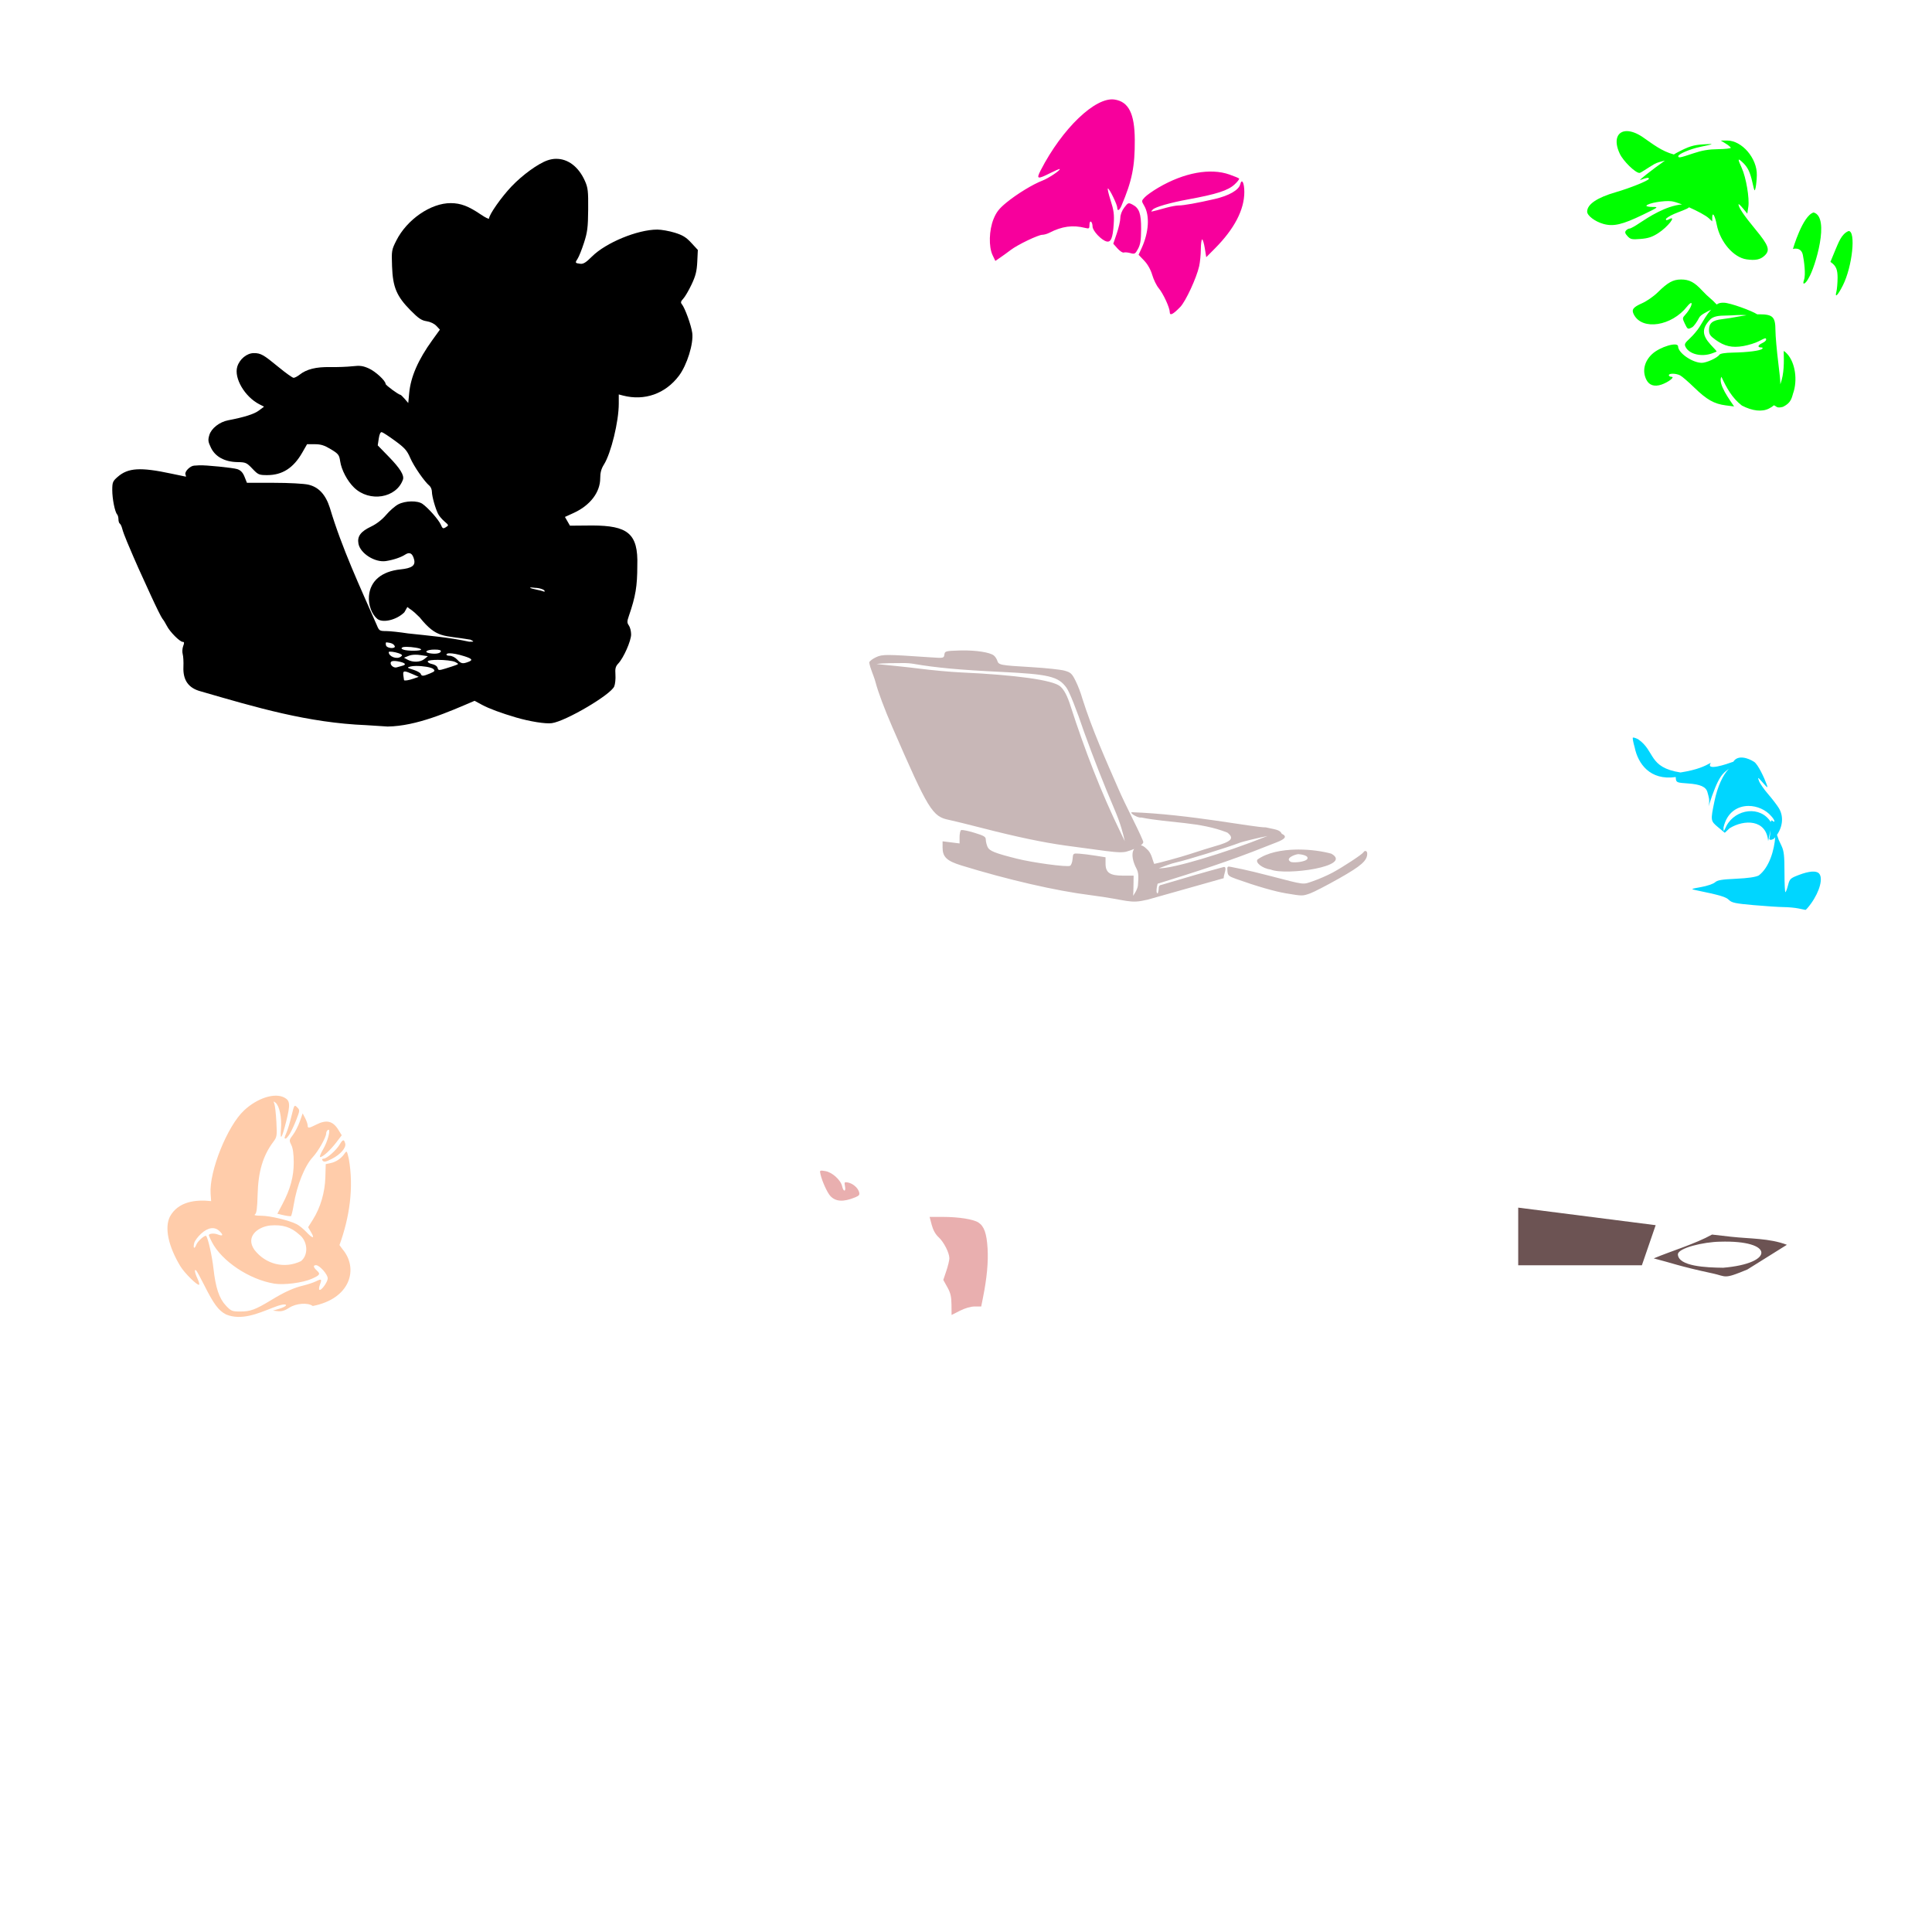
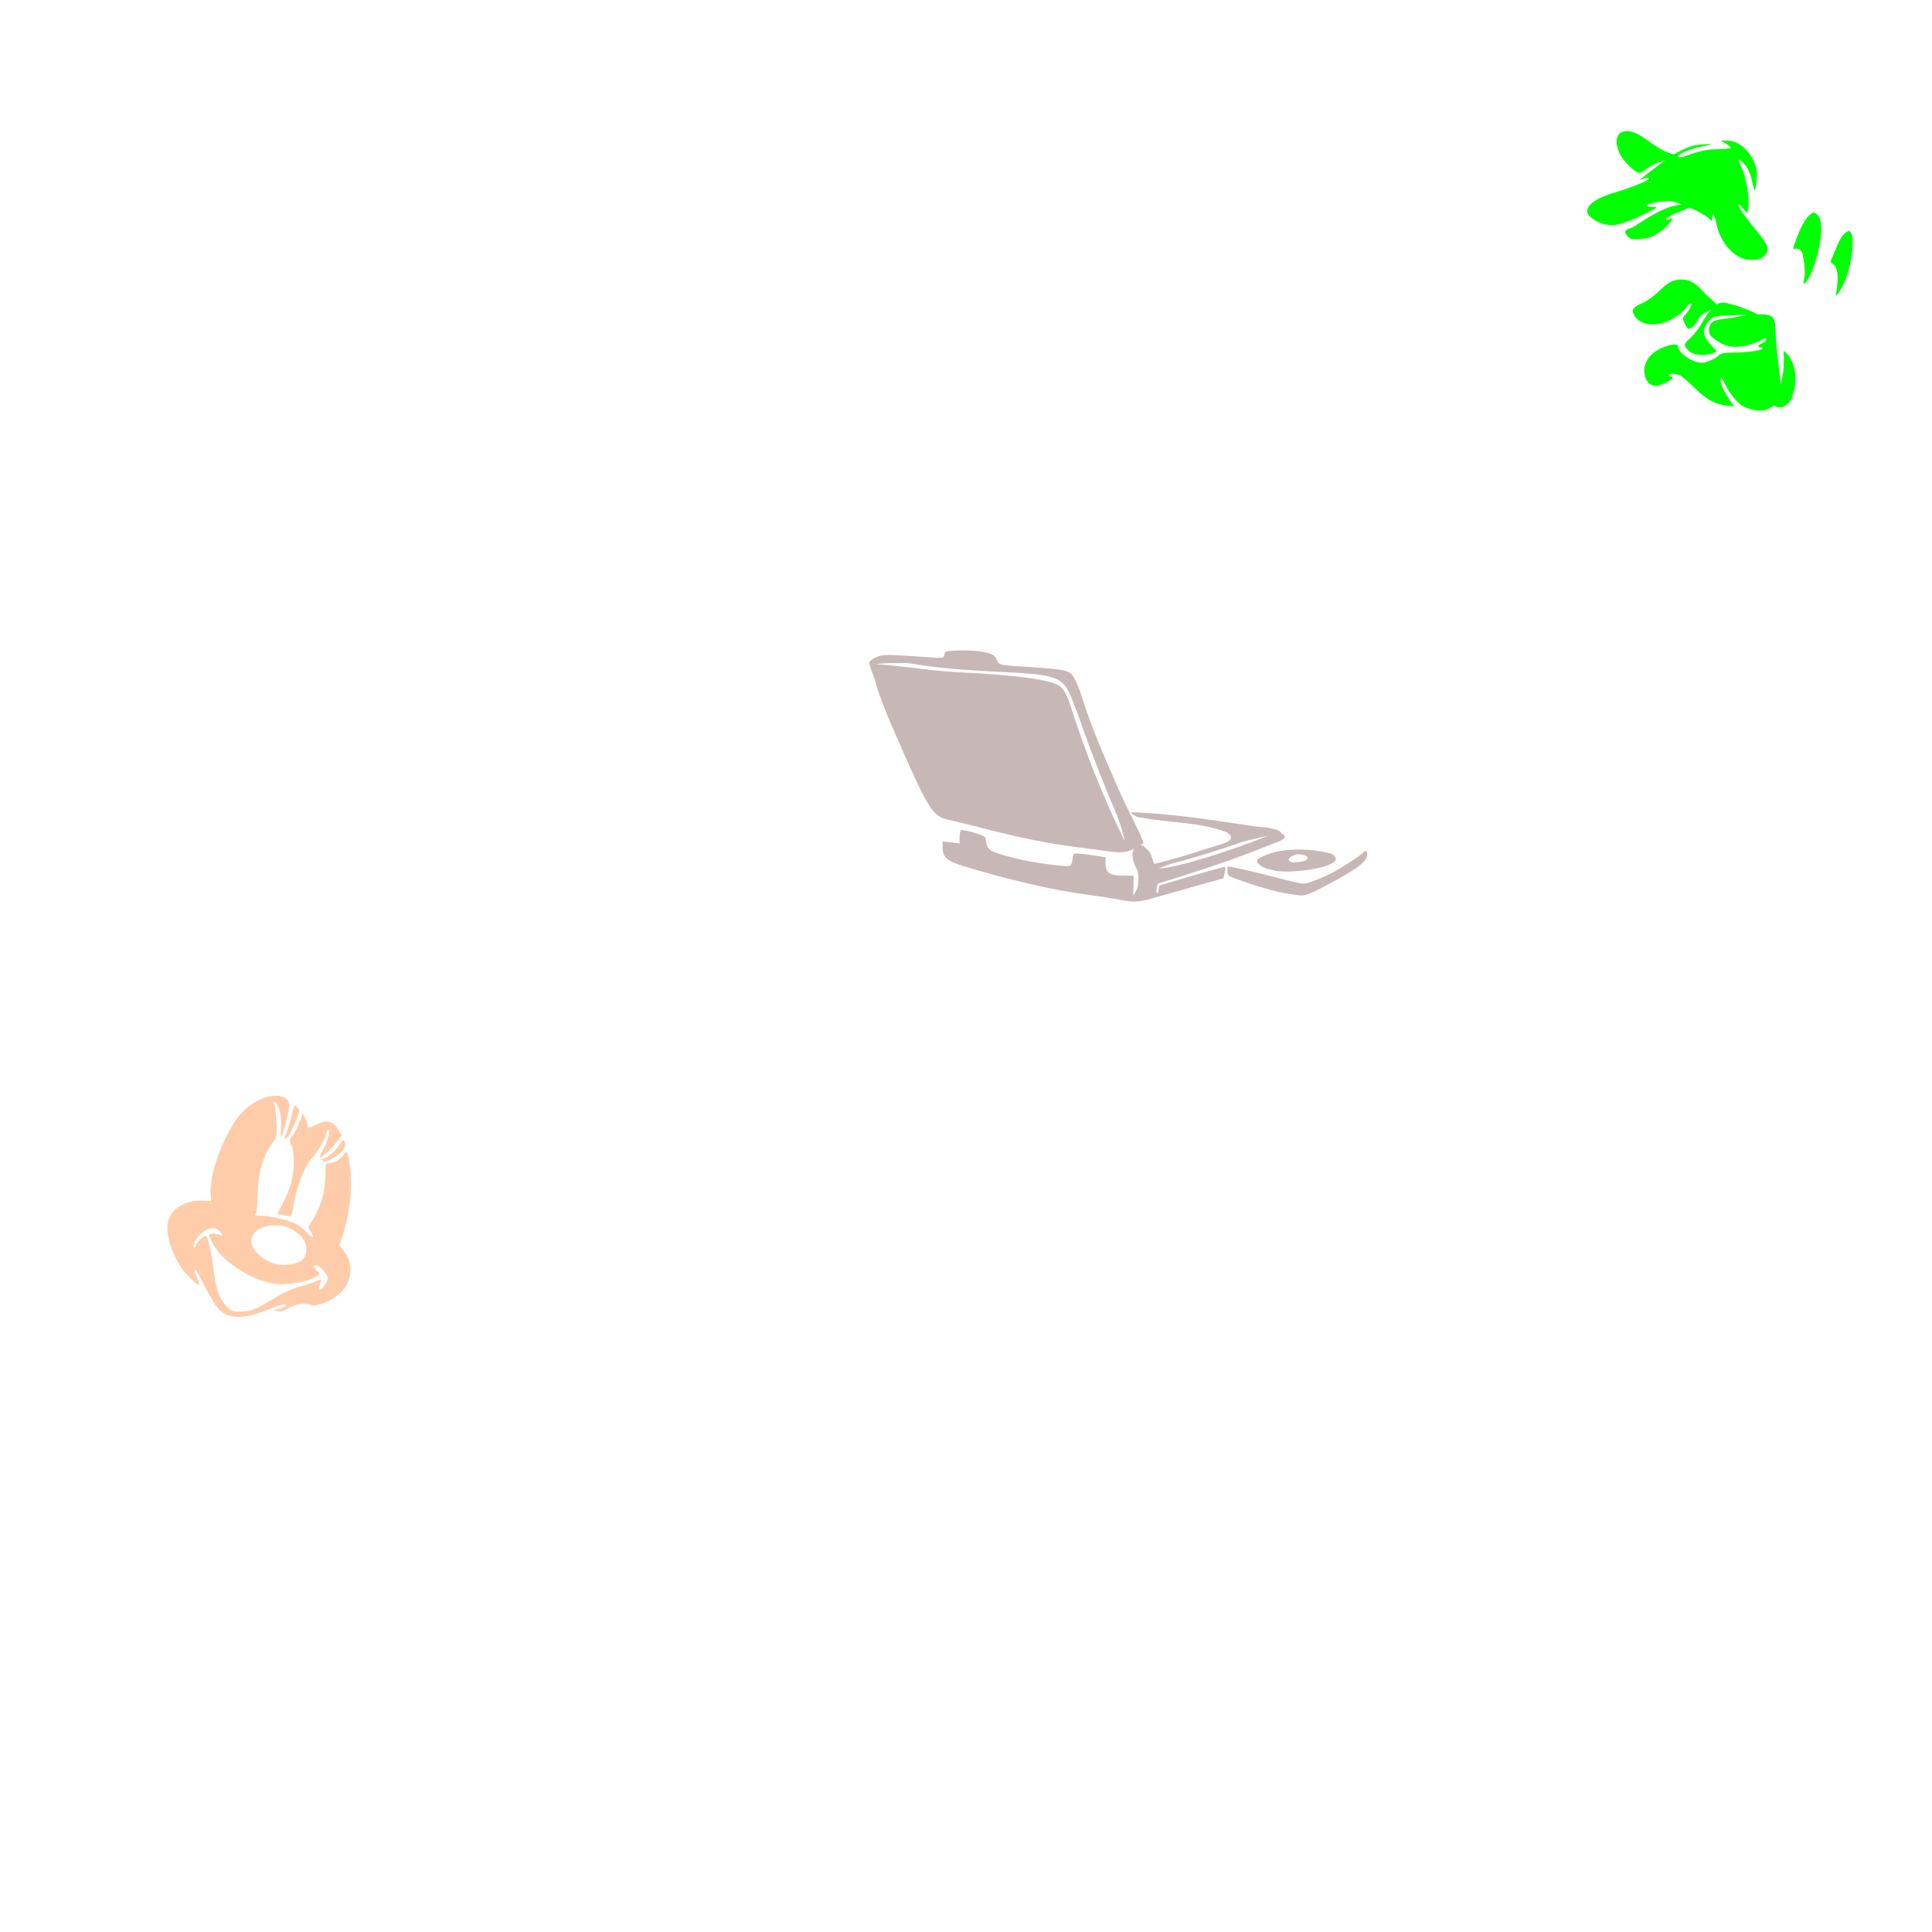
<svg xmlns="http://www.w3.org/2000/svg" xmlns:ns1="http://www.inkscape.org/namespaces/inkscape" xmlns:ns2="http://sodipodi.sourceforge.net/DTD/sodipodi-0.dtd" width="1080" height="1080" id="svg2" version="1.1" ns1:version="0.47 r22583" ns2:docname="MinnieWriting.svg">
  <defs id="defs4">
    <ns1:perspective ns2:type="inkscape:persp3d" ns1:vp_x="0 : 526.18109 : 1" ns1:vp_y="0 : 1000 : 0" ns1:vp_z="744.09448 : 526.18109 : 1" ns1:persp3d-origin="372.04724 : 350.78739 : 1" id="perspective10" />
    <ns1:perspective id="perspective2820" ns1:persp3d-origin="0.5 : 0.33333333 : 1" ns1:vp_z="1 : 0.5 : 1" ns1:vp_y="0 : 1000 : 0" ns1:vp_x="0 : 0.5 : 1" ns2:type="inkscape:persp3d" />
    <ns1:perspective id="perspective2834" ns1:persp3d-origin="0.5 : 0.33333333 : 1" ns1:vp_z="1 : 0.5 : 1" ns1:vp_y="0 : 1000 : 0" ns1:vp_x="0 : 0.5 : 1" ns2:type="inkscape:persp3d" />
    <ns1:perspective id="perspective3041" ns1:persp3d-origin="0.5 : 0.33333333 : 1" ns1:vp_z="1 : 0.5 : 1" ns1:vp_y="0 : 1000 : 0" ns1:vp_x="0 : 0.5 : 1" ns2:type="inkscape:persp3d" />
    <ns1:perspective id="perspective3055" ns1:persp3d-origin="0.5 : 0.33333333 : 1" ns1:vp_z="1 : 0.5 : 1" ns1:vp_y="0 : 1000 : 0" ns1:vp_x="0 : 0.5 : 1" ns2:type="inkscape:persp3d" />
    <ns1:perspective id="perspective3507" ns1:persp3d-origin="0.5 : 0.33333333 : 1" ns1:vp_z="1 : 0.5 : 1" ns1:vp_y="0 : 1000 : 0" ns1:vp_x="0 : 0.5 : 1" ns2:type="inkscape:persp3d" />
    <ns1:perspective id="perspective3666" ns1:persp3d-origin="0.5 : 0.33333333 : 1" ns1:vp_z="1 : 0.5 : 1" ns1:vp_y="0 : 1000 : 0" ns1:vp_x="0 : 0.5 : 1" ns2:type="inkscape:persp3d" />
    <ns1:perspective id="perspective3923" ns1:persp3d-origin="0.5 : 0.33333333 : 1" ns1:vp_z="1 : 0.5 : 1" ns1:vp_y="0 : 1000 : 0" ns1:vp_x="0 : 0.5 : 1" ns2:type="inkscape:persp3d" />
  </defs>
  <ns2:namedview id="base" pagecolor="#ffffff" bordercolor="#666666" borderopacity="1.0" ns1:pageopacity="0.0" ns1:pageshadow="2" ns1:zoom="0.22685185" ns1:cx="1436.6957" ns1:cy="432.91836" ns1:document-units="in" ns1:current-layer="layer1" showgrid="false" units="in" ns1:showpageshadow="false" borderlayer="false" ns1:window-width="1280" ns1:window-height="747" ns1:window-x="-4" ns1:window-y="-4" ns1:window-maximized="1" />
  <g ns1:label="Layer 1" ns1:groupmode="layer" id="layer1" transform="translate(0,27.64)">
-     <path style="fill:#000000" d="m 310.749,61.136 c -1.528,0.031 -3.083,0.313 -4.649,0.848 -5.289,1.805 -14.053,8.163 -20.252,14.689 -5.635,5.932 -12.464,15.693 -12.464,17.815 0,0.499 -2.037,-0.478 -4.53,-2.172 -6.963,-4.734 -11.312,-6.384 -16.874,-6.411 -11.126,-0.053 -24.478,9.121 -30.424,20.901 -2.652,5.253 -2.721,5.7 -2.397,14.543 0.424,11.591 2.559,16.639 10.371,24.543 4.407,4.459 6.107,5.602 8.941,6.027 2.081,0.312 4.304,1.381 5.47,2.623 l 1.96,2.093 -4.265,5.907 c -7.896,10.94 -12.049,20.459 -12.901,29.577 l -0.517,5.536 -1.974,-2.305 c -1.088,-1.265 -2.174,-2.291 -2.411,-2.291 -0.972,0 -8.278,-5.367 -8.278,-6.08 0,-1.777 -5.656,-6.995 -9.378,-8.662 -3.291,-1.474 -4.944,-1.701 -9.192,-1.219 -2.849,0.323 -8.481,0.536 -12.517,0.464 -7.831,-0.14 -13.078,1.172 -16.994,4.252 -1.22,0.96 -2.734,1.748 -3.351,1.748 -0.617,0 -4.343,-2.66 -8.291,-5.907 -8.62,-7.091 -10.059,-7.907 -13.96,-7.907 -3.875,0 -7.977,3.377 -9.245,7.616 -1.906,6.372 4.187,16.763 12.292,20.954 l 2.676,1.377 -2.927,2.185 c -2.609,1.956 -8.115,3.699 -17.166,5.431 -4.804,0.919 -9.359,4.493 -10.477,8.225 -0.847,2.827 -0.714,3.775 0.927,7.166 2.426,5.012 7.73,7.863 14.848,7.974 4.543,0.07 5.086,0.313 8.278,3.669 3.228,3.394 3.695,3.603 8.331,3.603 8.44,0 14.65,-4.008 19.563,-12.596 l 2.676,-4.676 4.344,0 c 3.372,0 5.363,0.628 8.954,2.808 4.227,2.566 4.681,3.135 5.205,6.689 0.718,4.865 3.99,11.073 7.775,14.742 8.623,8.358 23.605,5.934 27.312,-4.424 0.852,-2.38 -1.55,-6.29 -7.881,-12.795 l -6.199,-6.371 0.57,-3.815 c 0.381,-2.542 0.968,-3.735 1.735,-3.563 0.634,0.142 3.981,2.337 7.444,4.874 5.31,3.89 6.62,5.365 8.397,9.484 2.034,4.715 7.927,13.245 10.768,15.603 0.759,0.63 1.372,2.17 1.377,3.417 0.01,2.508 1.919,9.278 3.483,12.371 0.553,1.094 2.135,2.959 3.523,4.146 2.466,2.109 2.485,2.173 0.781,3.232 -1.556,0.967 -1.854,0.82 -2.821,-1.43 -1.171,-2.724 -7.035,-9.367 -10.265,-11.629 -2.754,-1.929 -9.546,-1.798 -13.51,0.265 -1.761,0.917 -4.827,3.587 -6.808,5.921 -2.257,2.659 -5.393,5.087 -8.384,6.503 -5.842,2.766 -7.842,5.475 -7.073,9.576 1.025,5.466 9.257,10.665 15.391,9.709 4.173,-0.651 8.37,-2.062 10.742,-3.616 2.489,-1.631 4.097,-0.737 4.98,2.781 0.838,3.34 -1.227,4.836 -7.616,5.497 -10.577,1.095 -16.93,6.463 -17.629,14.901 -0.403,4.855 1.521,10.153 4.609,12.715 3.063,2.542 10.887,0.663 15.192,-3.642 l 1.669,-2.94 c 2.286,1.921 2.024,0.97 6.861,5.762 9.758,12.087 13.184,9.829 28.451,12.503 2.155,1.155 2.156,1.151 -0.861,1.099 -11.165,-2.392 -22.519,-3.364 -34.027,-4.596 -4.706,-0.728 -10.261,-1.325 -12.345,-1.325 -3.564,0 -3.868,-0.199 -5.126,-3.245 -9.426,-21.512 -19.496,-42.944 -26.278,-65.656 -2.375,-7.437 -6.265,-11.611 -12.027,-12.941 -2.498,-0.577 -10.927,-1.033 -19.364,-1.033 l -14.954,0 -1.338,-3.351 c -0.955,-2.386 -2.109,-3.619 -4,-4.278 -2.247,-0.783 -18.006,-2.363 -21.391,-2.146 -0.593,0.038 -1.858,0.113 -2.808,0.172 -2.272,0.142 -5.433,3.368 -4.834,4.927 0.259,0.675 0.362,1.232 0.225,1.232 -0.137,0 -3.814,-0.767 -8.159,-1.695 -17.312,-3.7 -24.171,-3.274 -30.027,1.868 -2.678,2.351 -2.954,3.021 -2.954,7.298 0,4.959 1.455,12.244 2.715,13.629 0.41,0.451 0.742,1.691 0.742,2.755 0,1.064 0.346,2.15 0.768,2.411 0.422,0.261 1.028,1.551 1.351,2.861 0.323,1.31 1.58,4.714 2.795,7.563 1.215,2.849 2.793,6.537 3.497,8.199 1.497,3.533 2.577,5.943 9.735,21.576 2.935,6.409 5.832,12.242 6.437,12.954 0.605,0.712 1.733,2.532 2.503,4.053 1.669,3.295 7.237,8.888 8.848,8.888 0.884,0 0.941,0.531 0.252,2.344 -0.489,1.287 -0.606,3.324 -0.265,4.53 0.341,1.205 0.515,4.385 0.397,7.06 -0.331,7.515 2.849,11.964 9.815,13.762 30.787,8.929 59.784,17.556 92.412,18.861 5.222,0.345 10.578,0.686 11.907,0.768 16.286,-0.226 33.872,-8.072 48.636,-14.384 l 4.252,2.305 c 3.746,2.029 10.753,4.62 18.941,7.02 7.639,2.239 16.481,3.654 19.947,3.179 7.787,-1.067 32.99,-15.897 34.914,-20.543 0.539,-1.302 0.842,-4.263 0.675,-6.583 -0.245,-3.424 0.063,-4.599 1.616,-6.252 2.978,-3.17 7.152,-12.638 7.152,-16.225 0,-1.772 -0.561,-4.017 -1.245,-4.993 -1.081,-1.544 -1.077,-2.25 0,-5.378 3.748,-10.88 4.702,-16.569 4.702,-28.067 0.631,-18.239 -5.621,-22.374 -25.086,-22.464 l -12.556,0.106 -1.404,-2.45 -1.404,-2.437 4.901,-2.238 c 9.213,-4.207 14.821,-11.561 14.821,-19.404 0,-3.128 0.59,-5.296 2.079,-7.656 3.946,-6.251 8.291,-24.039 8.291,-33.987 l 0,-5.192 2.371,0.623 c 12.016,3.111 23.665,-0.998 31.232,-11.02 4.541,-6.015 8.268,-17.987 7.47,-24 -0.559,-4.211 -4.085,-13.961 -5.788,-16.013 -0.803,-0.967 -0.639,-1.625 0.781,-3.139 0.989,-1.054 3.083,-4.637 4.649,-7.96 2.263,-4.804 2.914,-7.405 3.166,-12.662 l 0.318,-6.609 -3.656,-3.96 c -2.887,-3.132 -4.822,-4.316 -9.245,-5.682 -3.076,-0.95 -7.467,-1.735 -9.762,-1.735 -11.044,0 -28.78,7.323 -36.543,15.086 -3.313,3.313 -4.812,4.245 -6.517,4.027 -2.942,-0.377 -3.006,-0.503 -1.444,-2.887 0.739,-1.129 2.332,-5.135 3.55,-8.914 1.896,-5.884 2.235,-8.551 2.318,-18.53 0.085,-10.29 -0.124,-12.163 -1.815,-15.974 -3.559,-8.022 -9.616,-12.493 -16.239,-12.358 z M 299.067,300.967 c 2.482,0.019 5.391,0.999 5.391,1.815 0,0.774 -0.218,0.007 -4.413,-0.788 -3.787,-0.718 -5.582,-1.638 -0.978,-1.026 z m -83.193,30.451 c 1.759,0.234 4.174,0.406 4.861,2.318 0,1.414 -4.325,1.015 -4.887,-0.45 -0.281,-0.733 -0.268,-1.574 0.026,-1.868 z m 11.272,2.53 c 3.127,-0.007 8.265,0.765 8.265,1.497 0,0.854 -7.558,0.916 -9.881,0.08 -1.222,-0.44 -1.378,-0.78 -0.583,-1.272 0.333,-0.206 1.156,-0.302 2.199,-0.305 z m 15.722,1.536 c 2.738,0 3.798,0.316 3.55,1.073 -0.378,1.151 -3.286,1.572 -6.49,0.927 -3.229,-0.65 -1.246,-2 2.94,-2 z m -24.808,1.152 c 1.43,-0.046 4.484,0.592 5.96,1.391 0.936,0.506 0.936,0.751 0,1.444 -2.201,1.628 -6.683,-0.064 -6.729,-2.543 -0.003,-0.187 0.292,-0.276 0.768,-0.291 z m 33.139,0.927 c 1.788,-0.056 4.886,0.525 8.371,1.629 4.364,1.383 4.917,2.152 2.252,3.166 -3.224,1.226 -4.106,1.041 -6.318,-1.351 -1.071,-1.158 -2.891,-2.066 -4.146,-2.066 -1.318,0 -2.019,-0.377 -1.695,-0.901 0.184,-0.297 0.724,-0.451 1.536,-0.477 z m -19.007,0.781 c 0.894,-0.004 1.852,0.063 2.848,0.212 l 4.133,0.623 -1.974,1.603 c -2.24,1.814 -6.436,1.968 -9.378,0.344 l -1.987,-1.086 2.543,-1.046 c 1.016,-0.421 2.324,-0.642 3.815,-0.649 z m 12.556,2.887 c 3.783,0.007 8.333,0.453 9.788,1.232 1.913,1.024 1.928,1.077 0.278,1.709 -0.94,0.36 -3.529,1.218 -5.748,1.894 -3.769,1.147 -4.061,1.117 -4.45,-0.371 -0.247,-0.943 -1.525,-1.812 -3.126,-2.132 -1.486,-0.297 -2.544,-0.98 -2.358,-1.51 0.2,-0.571 2.674,-0.827 5.616,-0.821 z m -24.384,0.623 c 0.558,-0.005 1.223,0.057 1.947,0.185 3.975,0.706 5.191,1.748 2.821,2.424 -1,0.285 -2.537,0.719 -3.417,0.967 -1.81,0.509 -4.025,-1.621 -3.152,-3.033 0.218,-0.353 0.871,-0.535 1.801,-0.543 z m 12.133,2.781 c 3.729,-0.05 8.678,0.703 9.762,1.722 1.063,0.999 0.783,1.347 -1.921,2.477 -3.855,1.611 -4.622,1.637 -5.179,0.185 -0.239,-0.622 -2.132,-1.65 -4.199,-2.291 -3.481,-1.079 -3.601,-1.211 -1.603,-1.762 0.785,-0.216 1.896,-0.314 3.139,-0.331 z m -6.08,3.099 c 0.787,0.042 2.105,0.54 4.212,1.47 l 3.43,1.51 -2.914,1.02 c -2.692,0.939 -5.157,1.307 -5.298,0.795 -0.033,-0.119 -0.199,-1.277 -0.371,-2.583 -0.205,-1.552 -0.072,-2.265 0.94,-2.212 z" id="path4037" ns2:nodetypes="csssssssssccccccsssssssssscccsssssscccsssscccssssssssssssssssssssccccccsccscccssssssssssssssssssssscccccssssssssccccccsscccssssscccssssssssccsscccsccsssccssccsssccsssssccccccccccssssssccssssccssssscccccssc" />
-     <path id="path4087" style="fill:#6c5353" d="m 957.046,662.491 c -9.563,5.288 -22.553,9.102 -32.596,13.315 9.3,2.344 14.23,4.409 32.834,8.381 8.022,1.708 5.898,3.502 19.492,-2.165 l 22.101,-13.815 c -9.677,-3.709 -20.776,-3.344 -31.05,-4.484 l -10.782,-1.232 z m 4.411,3.981 c 30.592,-0.953 30.567,12.158 1.805,14.565 -9.579,-0.096 -25.068,-0.785 -25.315,-7.486 0.13,-3.558 14.246,-6.912 23.51,-7.079 z m -112.766,-19.039 76.837,9.809 -7.707,22.421 -69.13,0 0,-32.23 z" />
    <path id="path3985" style="fill:#c8b7b7" d="m 725.808,449.823 c 1.43,0.111 6.298,0.747 4.874,2.887 -0.986,1.189 -6.132,2.077 -8.94,1.536 -3.873,-1.892 1.922,-4.263 4.066,-4.424 z m 37.404,-1.775 c -0.343,0.022 -0.722,0.259 -1.02,0.742 -0.733,1.186 -11.669,8.38 -17.338,11.404 -2.849,1.52 -7.657,3.617 -10.689,4.662 -6.15,2.12 -4.045,2.372 -24.702,-2.98 -5.697,-1.476 -12.289,-3.071 -14.662,-3.55 -2.374,-0.478 -5.342,-1.091 -6.596,-1.351 -2.119,-0.439 -2.268,-0.279 -2.066,2.291 0.197,2.505 0.648,2.921 4.861,4.424 11.372,4.056 21.574,7.003 27.961,8.066 9.143,1.522 9.142,1.526 13.431,0.013 2.044,-0.721 9.325,-4.492 16.186,-8.371 12.35,-6.984 15.7,-9.924 15.709,-13.841 0,-0.986 -0.501,-1.546 -1.073,-1.51 z m -37.232,-0.795 c -0.448,-4.2e-4 -0.89,0.005 -1.338,0.013 -8.127,0.142 -16.276,1.7 -21.682,5.563 -1.374,1.656 2.63,4.987 7.404,5.629 8.353,3.485 46.446,-1.781 33.855,-8.888 -4.924,-1.362 -11.525,-2.309 -18.239,-2.318 z m -17.444,-7.563 c -23.957,9.619 -53.648,18.481 -60.729,18.04 2.685,-1.012 7.009,-2.702 9.404,-3.205 5.547,-1.167 28.804,-8.363 36.292,-11.232 1.017,-0.39 9.662,-2.571 15.033,-3.603 z M 504.891,343.014 c 1.996,-0.014 4.054,0.134 6.106,0.49 12.209,2.117 25.824,3.362 48.279,4.437 27.137,1.299 32.34,2.554 36.875,8.848 1.709,2.373 5.603,12.136 9.868,24.782 5.313,14.683 10.996,29.234 17.139,43.59 3.186,7.435 4.746,13.397 5.603,17.417 -0.572,-1.251 -1.289,-2.735 -2.172,-4.503 -11.109,-22.778 -20.218,-46.515 -28,-70.623 -1.913,-6.113 -3.799,-9.7 -6.066,-11.523 -4.274,-3.438 -24.819,-6.301 -55.14,-7.669 -6.001,-0.271 -16.746,-1.254 -23.868,-2.185 -6.238,-0.816 -19.462,-2.114 -23.47,-2.503 2.615,-0.581 11.685,-0.535 14.848,-0.556 z m 33.073,-7.06 c -0.52,0.006 -1.041,0.009 -1.563,0.026 -7.865,0.258 -8.214,0.356 -8.49,2.305 -0.283,2.002 -0.405,2.028 -7.775,1.523 -24.981,-1.71 -26.771,-1.713 -30.305,-0.119 -1.872,0.844 -3.64,2.156 -3.934,2.927 0.538,3.584 2.422,6.973 3.536,11.113 1.394,5.383 4.992,14.987 9.457,25.259 20.147,46.349 22.282,49.836 31.696,51.722 2.011,0.403 10.447,2.472 18.755,4.609 19.015,4.892 33.902,8.01 46.61,9.762 22.816,3.144 26.499,3.601 29.788,3.695 1.684,0.049 3.46,-0.146 4.252,-0.45 1.338,-0.35 2.677,-0.845 3.987,-1.404 -1.881,2.851 -0.591,7.395 1.338,11.046 1.077,2.039 1.242,4.015 0.795,9.272 -0.168,1.969 -1.512,4.165 -2.689,5.881 0.098,-1.027 0.146,-2.425 0.172,-4.371 l 0.106,-6.901 -5.828,0 c -7.469,0 -9.868,-1.642 -9.868,-6.768 l 0,-3.497 -5.629,-0.901 c -3.097,-0.493 -7.187,-1.001 -9.086,-1.126 -3.422,-0.225 -3.453,-0.197 -3.722,3.06 -0.149,1.807 -0.806,3.499 -1.457,3.748 -2.025,0.777 -20.706,-1.75 -29.775,-4.027 -12.078,-3.031 -15.261,-4.303 -16.252,-6.477 -0.556,-1.22 -1.02,-3.081 -1.02,-4.133 0,-1.629 -0.96,-2.199 -6.49,-3.881 -3.123,-0.95 -6.04,-1.563 -7.033,-1.51 -0.142,0.008 -0.233,0.017 -0.291,0.053 -0.466,0.288 -0.848,2.095 -0.848,4 l 0,3.457 -4.755,-0.596 -4.742,-0.596 0,3.444 c 0,5.32 2.32,7.532 10.596,10.08 25.888,7.97 52.742,14.148 71.842,16.543 21.828,2.795 21.706,5.049 32.159,2.556 l 42.583,-12.013 c -0.311,-1.409 2.261,-6.409 0.067,-6.268 -10.087,2.688 -22.182,6.217 -34.955,10.03 -0.857,0 -1.444,0.679 -1.444,1.656 0,0.911 -0.26,2.32 -0.57,3.126 -1.645,-0.158 0.247,-6.86 -0.013,-5.457 20.729,-6.433 40.44,-12.723 60.57,-20.821 0.95,-0.389 3.639,-1.437 5.974,-2.331 4.949,-1.897 5.815,-3.379 2.795,-4.755 -1.048,-2.387 -3.889,-2.395 -8.874,-3.576 -6.588,0.105 -42.786,-7.355 -75.034,-8.477 -1.161,0.645 3.969,3.446 5.285,2.94 16.189,3.22 32.872,2.342 48.212,8.45 4.09,3.217 2.383,5.041 -7.272,7.722 -2.136,0.593 -8.355,2.542 -13.815,4.331 -5.46,1.789 -17.847,5.134 -19.828,5.444 -0.974,-2.428 -1.385,-5.304 -3.298,-7.51 -1.01,-0.914 -2.382,-2.621 -4.119,-2.874 0.799,-0.663 1.351,-1.371 1.351,-1.801 0,-0.617 -2.583,-6.259 -5.735,-12.543 -3.152,-6.284 -6.799,-13.947 -8.106,-17.033 -7.32,-16.755 -14.808,-33.468 -20.318,-50.928 -0.7,-2.611 -2.336,-6.889 -3.629,-9.497 -2.104,-4.242 -2.763,-4.848 -6.239,-5.828 -2.136,-0.602 -10.485,-1.496 -18.556,-1.974 -17.585,-1.04 -18.275,-1.171 -19.06,-3.642 -0.338,-1.065 -1.241,-2.385 -2,-2.94 -2.332,-1.705 -9.713,-2.845 -17.51,-2.755 z" />
-     <path id="path3955" style="fill:#e9afaf" d="m 477.915,641.739 c 2.41,-0.981 2.775,-1.482 2.282,-3.128 -0.712,-2.376 -3.522,-4.716 -6.299,-5.247 -1.853,-0.354 -2,-0.155 -1.55,2.095 0.646,3.231 -0.88,3.257 -1.589,0.028 -0.775,-3.529 -5.589,-7.86 -9.428,-8.483 -3.177,-0.516 -3.204,-0.495 -2.628,1.973 0.877,3.756 3.704,9.99 5.371,11.844 2.963,3.297 7.292,3.583 13.842,0.917 z m 67,60.948 3.59,0 0.991,-4.963 c 2.19,-10.971 3.022,-19.856 2.57,-27.438 -0.506,-8.484 -1.926,-12.481 -5.176,-14.569 -2.796,-1.797 -11.061,-3.096 -19.701,-3.096 l -7.532,0 1.175,4.454 c 0.762,2.887 2.113,5.31 3.841,6.889 2.923,2.67 6.001,8.68 6.031,11.776 0.011,1.083 -0.75,4.253 -1.69,7.043 l -1.709,5.074 2.266,4.055 c 1.787,3.198 2.277,5.266 2.316,9.789 l 0.05,5.735 4.694,-2.374 c 2.881,-1.457 6.081,-2.374 8.284,-2.374 z" />
    <path id="path3941" style="fill:#00ff00" d="m 939.617,128.608 c -4.359,0.003 -7.356,1.665 -12.927,7.179 -2.225,2.203 -6.148,4.931 -8.715,6.066 -5.19,2.295 -6.11,3.599 -4.57,6.477 4.753,8.88 21.083,6.321 29.722,-4.662 1.031,-1.31 2.088,-2.163 2.358,-1.894 0.636,0.636 -1.109,3.988 -3.364,6.464 -1.703,1.869 -1.71,2.075 -0.331,4.967 1.589,3.333 1.714,3.4 4.106,2.119 0.919,-0.492 2.697,-2.915 3.947,-5.391 0.839,-1.661 4.248,-3.24 6.715,-4.464 -2.746,2.853 -4.39,6.29 -6.503,9.629 -1.114,1.805 -3.532,4.678 -5.378,6.384 -2.947,2.725 -3.238,3.319 -2.371,4.94 2.116,3.953 8.778,5.561 14.623,3.523 1.495,-0.521 2.715,-1.039 2.715,-1.152 0,-0.114 -1.529,-1.817 -3.404,-3.788 -4.793,-5.272 -5.157,-9.096 0.066,-14.345 1.813,-1.426 4.097,-1.913 8.994,-1.921 3.963,-0.006 7.116,-0.577 11.073,-0.146 -1.372,0.172 -2.691,0.363 -3.775,0.583 -3.086,0.625 -7.547,1.344 -9.921,1.603 -5.332,0.58 -7.338,2.222 -7.338,6 0,2.388 0.605,3.331 3.576,5.484 5.103,3.697 9.354,4.649 15.669,3.536 2.846,-0.501 6.686,-1.688 8.53,-2.649 3.844,-2.004 4.159,-2.079 4.159,-0.874 0,0.485 -0.972,1.327 -2.159,1.868 -2.477,1.129 -2.846,2.437 -0.689,2.437 0.903,0 1.154,0.302 0.649,0.781 -1.115,1.06 -8.023,1.947 -16.358,2.106 -4.474,0.085 -7.153,0.516 -7.603,1.219 -1.107,1.731 -7.211,4.524 -9.841,4.503 -5.228,-0.041 -13.205,-5.565 -13.205,-9.152 0,-2.824 -10.126,0.144 -14.543,4.265 -4.418,4.122 -5.618,9.643 -3.139,14.437 1.565,3.026 4.469,3.936 8.358,2.623 3.831,-1.294 7.773,-4.331 5.656,-4.358 -0.831,-0.011 -1.51,-0.413 -1.51,-0.887 0,-1.158 3.972,-1.102 6.318,0.093 1.037,0.528 4.597,3.602 7.921,6.835 6.949,6.76 11.058,9.089 17.59,9.934 l 4.649,0.596 c -2.202,-3.349 -9.324,-12.722 -7.099,-16.596 2.777,6.009 5.94,11.878 11.457,16.106 5.923,3.063 11.3,3.641 15.166,1.642 1.118,-0.578 1.978,-1.129 2.676,-1.788 1.521,0.398 1.342,1.858 5.073,0.874 5.136,-2.547 4.872,-5.326 6.119,-8.808 2.204,-7.935 0.21,-17.421 -4.543,-21.629 -0.524,-0.464 -0.886,-0.779 -1.113,-0.755 0.137,6.274 0.338,12.404 -1.881,18.57 -0.034,-2.466 -0.384,-5.861 -1.113,-11.682 -0.881,-7.044 -1.615,-15.372 -1.629,-18.504 -0.034,-7.498 -1.433,-8.902 -8.927,-8.941 -0.386,-0.002 -0.799,0.012 -1.245,0.026 -2.92,-1.957 -15.164,-6.464 -18.715,-6.503 -1.721,-0.019 -2.751,0.155 -3.96,0.993 -3.21,-3.465 -4.529,-3.91 -7.921,-7.589 -4.51,-4.893 -7.349,-6.388 -12.093,-6.384 z m 86.35,-16.521 -2.755,6.689 c 3.455,2.205 3.967,4.725 4.013,8.755 -0.018,3.009 -0.319,6.575 -0.675,7.921 -1.014,3.822 0.837,1.994 3.642,-3.589 5.29,-10.529 7.385,-30.358 3.205,-30.358 -4.11,1.593 -5.766,6.855 -7.431,10.583 z m -12.159,-20.954 c -6.136,1.763 -11.554,20.407 -11.554,20.407 0,0 4.573,-1.432 5.554,3.341 0.631,3.071 1.758,10.899 0.623,14.027 -1.184,3.259 0.948,2.239 2.715,-1.298 3.431,-5.532 12.116,-33.936 2.662,-36.477 z M 909.444,45.653 c -5.294,-0.028 -7.615,4.903 -3.987,12.623 1.957,4.163 8.725,10.771 11.02,10.755 0.764,-0.005 4.346,-2.638 8.358,-4.98 1.458,-0.851 3.83,-1.4 5.894,-1.934 -6.677,4.752 -15.388,11.463 -13.722,10.835 3.525,-1.329 4.742,-1.507 4.742,-0.662 0,0.947 -10.34,5.142 -18.556,7.523 -10.452,3.029 -15.96,6.779 -15.96,10.848 0,2.246 4.365,5.552 9.086,6.874 5.598,1.567 10.559,0.42 21.987,-5.099 8.988,-4.341 9.026,-4.385 5.338,-4.397 -2.046,-0.007 -3.515,-0.335 -3.272,-0.728 0.876,-1.418 9.921,-2.984 14.066,-2.437 1.334,0.176 3.447,0.838 5.828,1.748 -9.223,0.825 -18.832,7.195 -23.59,10.318 -2.533,1.743 -5.108,3.179 -5.709,3.179 -0.601,0 -1.515,0.507 -2.04,1.139 -0.721,0.868 -0.507,1.642 0.887,3.139 1.651,1.772 2.423,1.929 7.311,1.536 4.205,-0.338 6.457,-1.072 9.801,-3.219 5.399,-3.465 10.685,-10.254 6.053,-7.775 -1.236,0.662 -1.735,0.648 -1.735,-0.026 0,-0.518 2.037,-1.833 4.517,-2.927 2.987,-1.318 7.252,-2.618 8.45,-3.735 4.609,2.032 9.267,4.509 10.994,6.08 l 1.934,1.775 0,-1.881 c 0,-3.85 1.454,-1.69 2.543,3.788 1.913,9.625 9.403,18.315 16.676,19.338 4.909,0.69 7.593,0.158 9.921,-1.96 3.427,-3.118 2.56,-5.685 -4.98,-14.808 -6.431,-7.782 -9.513,-12.359 -9.457,-14.027 0.013,-0.38 1.131,0.642 2.477,2.265 l 2.437,2.954 0.57,-3.815 c 0.716,-4.783 -1.249,-16.381 -3.682,-21.722 -2.369,-5.201 -2.306,-5.716 0.411,-3.179 2.974,2.778 4.235,5.369 5.629,11.59 1.061,4.737 1.206,4.964 1.722,2.596 0.31,-1.424 0.619,-4.56 0.676,-6.967 0.22,-9.419 -8.315,-19.372 -16.609,-19.364 l -3.576,0 2.808,1.722 c 1.543,0.941 2.796,1.995 2.795,2.358 0,0.363 -3.197,0.707 -7.113,0.755 -5.237,0.064 -8.918,0.689 -13.921,2.371 -7.442,2.503 -8.305,2.665 -8.305,1.523 0,-1.148 6.687,-3.991 12.08,-5.126 8.189,-1.724 8.354,-1.826 2.159,-1.47 -5.809,0.334 -8.321,1.124 -15.272,4.808 -0.357,0.189 -0.866,0.502 -1.43,0.861 -6.842,-1.811 -11.789,-5.843 -17.47,-9.748 -3.356,-2.265 -6.375,-3.299 -8.782,-3.311 z" />
-     <path style="fill:#00d6ff;fill-opacity:1" d="m 912.911,384.66 c -0.062,0.01 -0.103,0.023 -0.132,0.053 -0.237,0.237 0.217,2.696 1.02,5.457 1.814,8.948 8.455,18.657 22.941,16.556 -0.019,0.269 0.014,0.625 0.08,1.086 0.272,1.928 0.726,2.095 6.755,2.503 6.992,0.473 10.14,1.904 10.914,4.954 0.633,2.494 1.449,4.043 0.596,7.841 5.61,-17.613 8.033,-18.346 11.364,-20.994 -3.263,3.335 -6.316,9.73 -8.053,18.119 -2.241,10.826 -2.217,10.999 1.96,14.49 l 3.801,3.166 2.742,-2.556 c 8.136,-5.005 20.484,-5.026 21.51,7.205 l 1.311,-6.119 c -0.1,1.975 -0.36,3.909 -0.662,4.742 0.193,1.316 1.973,0.386 2.609,0 0.24,-0.263 0.467,-0.525 0.689,-0.795 -0.534,7.164 -3.263,16.852 -9.179,21.364 -1.806,0.934 -5.978,1.542 -12.729,1.854 -8.019,0.371 -10.383,0.768 -11.762,2.013 -0.95,0.857 -4.452,2.044 -7.775,2.636 -5.715,1.018 -5.878,1.121 -3.02,1.709 13.53,2.784 16.866,3.753 18.57,5.457 1.606,1.606 3.546,2.015 13.881,2.927 6.607,0.583 14.144,1.08 16.755,1.099 2.611,0.019 6.3,0.362 8.199,0.755 1.899,0.393 3.685,0.753 3.96,0.808 0.276,0.055 1.677,-1.545 3.126,-3.563 4.917,-6.847 6.885,-14.387 4.397,-16.874 -1.571,-1.571 -5.551,-1.254 -11.192,0.901 -4.761,1.818 -5.141,2.181 -6.027,5.629 -0.52,2.026 -1.186,3.829 -1.483,4.013 -0.298,0.184 -0.543,-4.775 -0.543,-11.02 0,-9.282 -0.297,-11.986 -1.616,-14.808 l -1.616,-3.457 -0.954,-2.768 c 3.306,-4.83 3.76,-10.457 1.046,-14.927 -1.009,-1.662 -3.716,-5.197 -6.013,-7.854 -2.297,-2.657 -4.583,-5.96 -5.086,-7.338 -0.857,-2.348 -0.721,-2.283 2.132,0.954 2.681,3.041 2.94,3.179 2.212,1.126 -1.319,-3.72 -4.867,-11.345 -7.073,-12.768 -3.421,-2.211 -9.108,-4.067 -11.623,-0.077 -3.942,1.434 -15.744,5.443 -12.573,0.611 -3.606,1.93 -7.272,3.846 -16.956,5.406 -18.146,-2.835 -13.947,-11.827 -23.656,-18.563 -1.229,-0.635 -2.413,-1.026 -2.848,-0.954 z m 64.544,38.226 c 4.759,-0.007 9.61,2.117 12.702,5.709 1.918,2.058 2.45,4.071 0.689,2.609 -0.519,-0.431 -0.821,-0.288 -0.967,0.702 -5.726,-9.311 -19.635,-7.488 -24.808,2.146 -1.582,3.429 -1.6,3.433 -1.616,0.861 1.913,-8.482 7.882,-12.017 14,-12.027 z" id="path4074" ns2:nodetypes="csccsssccscccccccccssssssssssssssscccsssssccccccccscccc" />
    <path id="path3935" style="fill:#ffccaa" d="m 162.074,606.018 c 0.933,-1.543 2.581,-5.115 3.663,-7.937 1.914,-4.995 1.923,-5.174 0.367,-6.731 -1.556,-1.556 -1.639,-1.432 -3.114,4.676 -0.833,3.451 -2.066,7.596 -2.741,9.21 -1.424,3.408 -1.451,3.587 -0.549,3.587 0.372,0 1.441,-1.262 2.374,-2.805 z m 23.527,14.106 c 4.761,-2.449 7.999,-6.179 7.389,-8.512 -0.668,-2.553 -1.359,-2.428 -3.129,0.568 -1.874,3.173 -7.189,7.866 -8.908,7.866 -0.724,0 -1.076,0.388 -0.782,0.863 0.762,1.233 1.8,1.083 5.429,-0.784 z m -21.398,25.598 c 1.756,-10.78 6.131,-21.667 10.665,-26.541 3.067,-3.296 7.461,-11.089 7.461,-13.23 0,-0.739 0.448,-1.62 0.995,-1.958 1.838,-1.136 -0.01,6.274 -2.704,10.843 -1.409,2.389 -2.142,4.344 -1.63,4.344 1.454,0 5.674,-3.85 9.009,-8.219 l 3.035,-3.977 -1.84,-2.977 c -3.141,-5.082 -6.666,-5.917 -12.476,-2.955 -4.075,2.077 -4.748,2.132 -4.748,0.389 0,-0.736 -0.625,-2.546 -1.388,-4.022 l -1.388,-2.685 -1.601,4.547 c -0.881,2.501 -2.612,5.872 -3.847,7.491 -2.152,2.822 -2.189,3.056 -0.895,5.651 0.894,1.793 1.35,5.091 1.35,9.769 0,7.96 -1.888,14.885 -6.381,23.402 l -2.777,5.265 c 2.507,0.53 4.995,1.343 7.569,1.367 0.313,-0.137 1.028,-3.064 1.589,-6.504 z m -21.924,25.38 c -5.228,-7.295 1.59,-12.847 8.659,-13.677 6.979,-0.627 11.804,0.878 16.402,5.116 4.448,3.383 5.45,10.98 0.953,14.778 -9.298,4.531 -19.839,1.726 -26.014,-6.217 z m -15.976,31.123 c -3.792,-4.004 -5.767,-9.904 -6.994,-20.893 -0.75,-6.715 -2.94,-16.55 -4.014,-18.029 -0.599,-0.824 -4.774,2.805 -5.538,4.814 -1.061,2.79 -1.944,2.115 -1.186,-0.906 0.309,-1.232 2.077,-3.608 3.929,-5.281 3.937,-3.557 7.587,-3.996 10.34,-1.243 2.214,2.214 1.757,2.842 -1.24,1.703 -2.029,-0.772 -4.875,-0.474 -4.875,0.51 0,0.206 0.758,1.86 1.685,3.677 5.482,10.746 20.911,21.053 34.951,23.348 5.345,0.874 15.879,-0.477 20.841,-2.672 4.659,-2.061 5.066,-2.708 2.927,-4.644 -2.007,-1.817 -2.196,-3.003 -0.478,-3.003 1.981,0 6.54,5.127 6.54,7.356 0,2.144 -3.786,7.269 -4.698,6.36 -0.291,-0.29 -0.119,-1.607 0.382,-2.925 1.163,-3.06 0.848,-3.311 -2.234,-1.78 -1.383,0.687 -4.456,1.718 -6.83,2.291 -5.762,1.391 -10.55,3.549 -18.264,8.232 -8.822,5.355 -11.552,6.364 -17.234,6.364 -4.563,0 -5.128,-0.231 -8.012,-3.277 l 0,4e-5 z m 25.814,1.289 c 4.506,-1.842 7.769,-2.478 7.769,-1.514 0,0.466 -1.651,1.334 -3.669,1.93 l -3.669,1.084 2.887,0.305 c 2.026,0.214 3.887,-0.357 6.24,-1.914 3.795,-2.512 10.473,-3.011 13.147,-0.983 21.166,-4.056 25.703,-20.986 16.701,-31.671 l -1.76,-2.381 c 5.591,-15.411 8.114,-31.986 5.209,-48.272 -1.081,-4.63 -1.114,-4.667 -2.474,-2.726 -1.873,2.674 -4.713,4.561 -7.823,5.197 l -2.591,0.53 -0.209,7.348 c -0.24,8.455 -2.743,16.976 -6.948,23.654 l -2.692,4.275 1.68,2.847 c 2.198,3.725 0.9,3.629 -2.713,-0.202 -1.582,-1.677 -3.951,-3.605 -5.264,-4.284 -4.21,-2.177 -14.932,-4.752 -19.845,-4.765 -3.086,-0.008 -4.342,-0.281 -3.564,-0.774 0.889,-0.563 1.271,-3.423 1.471,-10.993 0.341,-12.95 2.962,-21.782 8.763,-29.527 2.054,-2.743 2.144,-3.329 1.726,-11.222 -0.243,-4.58 -0.754,-9.105 -1.136,-10.055 -0.599,-1.487 -0.508,-1.575 0.654,-0.631 2.202,1.788 3.568,8.317 3.061,14.63 -0.563,7.01 0.434,5.665 2.82,-3.806 2.482,-9.85 2.324,-11.997 -1.01,-13.721 -5.408,-2.797 -15.039,0.299 -22.45,7.215 -9.379,8.753 -19.591,34.18 -18.703,46.57 l 0.296,4.126 c -8.693,-0.951 -18.421,0.215 -23.049,8.674 -3.077,6.218 -0.923,16.477 5.816,27.694 2.305,3.836 9.717,11.142 10.505,10.354 0.263,-0.263 -0.155,-1.814 -0.929,-3.446 -1.541,-3.248 -1.899,-5.729 -0.633,-4.389 0.426,0.451 2.432,4.122 4.456,8.157 5.313,10.589 8.018,14.209 12.217,16.349 8.475,3.461 17.665,-0.496 25.712,-3.662 z" ns2:nodetypes="csssssccssssccssssscccsscccsssccccccccccsssssssssssssssssssscccscccsccccsccccccssssssssssssscccssssscc" />
-     <path id="path3929" style="fill:#f7009c;fill-opacity:1" d="m 637.895,100.519 c 0.047,-8.767 -1.03,-11.835 -4.848,-13.809 -2.257,-1.167 -2.457,-1.094 -4.562,1.666 -1.344,1.762 -2.21,4.032 -2.224,5.826 -0.012,1.617 -0.902,5.52 -1.977,8.674 l -1.955,5.734 2.381,2.665 c 1.31,1.466 2.879,2.48 3.487,2.254 0.608,-0.226 2.271,-0.084 3.696,0.316 2.383,0.669 2.724,0.479 4.274,-2.378 1.307,-2.409 1.694,-4.863 1.726,-10.949 z m -72.896,11.579 c 3.851,-2.944 15.376,-8.481 17.668,-8.488 0.963,-0.003 2.722,-0.507 3.909,-1.119 7.072,-3.651 13.089,-4.467 20.07,-2.721 2.146,0.537 2.374,0.372 2.374,-1.716 0,-1.32 0.37,-2.081 0.863,-1.776 0.475,0.293 0.863,1.508 0.863,2.699 0,2.366 4.875,7.585 7.8,8.35 2.461,0.644 3.525,-1.905 4.027,-9.647 0.353,-5.435 0.053,-7.744 -1.724,-13.27 -1.183,-3.679 -1.867,-6.69 -1.519,-6.69 0.838,0 5.228,9.014 5.228,10.736 0,2.116 1.206,1.583 2.316,-1.025 5.954,-13.979 7.566,-21.938 7.481,-36.947 -0.083,-14.639 -3.433,-21.296 -11.315,-22.478 -10.694,-1.604 -29.256,16.186 -41.289,39.57 -2.549,4.953 -1.837,5.161 5.319,1.551 2.78,-1.402 5.176,-2.427 5.324,-2.278 0.587,0.587 -6.23,5.151 -9.648,6.461 -5.407,2.071 -14.261,7.472 -20.134,12.282 -4.073,3.335 -5.642,5.337 -7.205,9.189 -2.542,6.264 -2.787,15.53 -0.533,20.232 l 1.532,3.197 2.787,-1.902 c 1.533,-1.046 4.146,-2.94 5.805,-4.209 z m 94.774,31.861 c 3.046,-3.167 9.09,-16.204 10.566,-22.79 0.494,-2.202 0.916,-6.47 0.939,-9.484 0.023,-3.014 0.353,-5.48 0.732,-5.48 0.38,0 1.05,2.234 1.49,4.963 l 0.8,4.963 4.86,-4.895 c 10.872,-10.949 16.426,-21.624 16.426,-31.569 0,-5.12 -1.407,-7.775 -2.279,-4.299 -0.817,3.256 -6.273,6.392 -14.368,8.259 -9.669,2.23 -17.265,3.586 -20.079,3.586 -1.254,0 -4.338,0.565 -6.854,1.255 -9.744,2.674 -9.035,2.578 -7.572,1.024 1.345,-1.429 9.78,-3.847 19.831,-5.685 15.757,-2.881 22.154,-4.938 25.83,-8.307 1.695,-1.553 2.846,-3.059 2.558,-3.347 -0.288,-0.288 -2.705,-1.29 -5.371,-2.227 -10.725,-3.77 -25.372,-1.075 -39.7,7.304 -3.137,1.835 -6.571,4.259 -7.632,5.388 -1.892,2.014 -1.899,2.101 -0.371,4.687 3.242,5.489 2.678,14.882 -1.431,23.833 l -1.671,3.64 3.119,3.266 c 1.966,2.059 3.635,5.021 4.514,8.013 0.767,2.611 2.375,5.913 3.572,7.337 2.558,3.042 6.222,10.954 6.222,13.435 0,2.21 1.85,1.305 5.867,-2.872 z" />
  </g>
</svg>